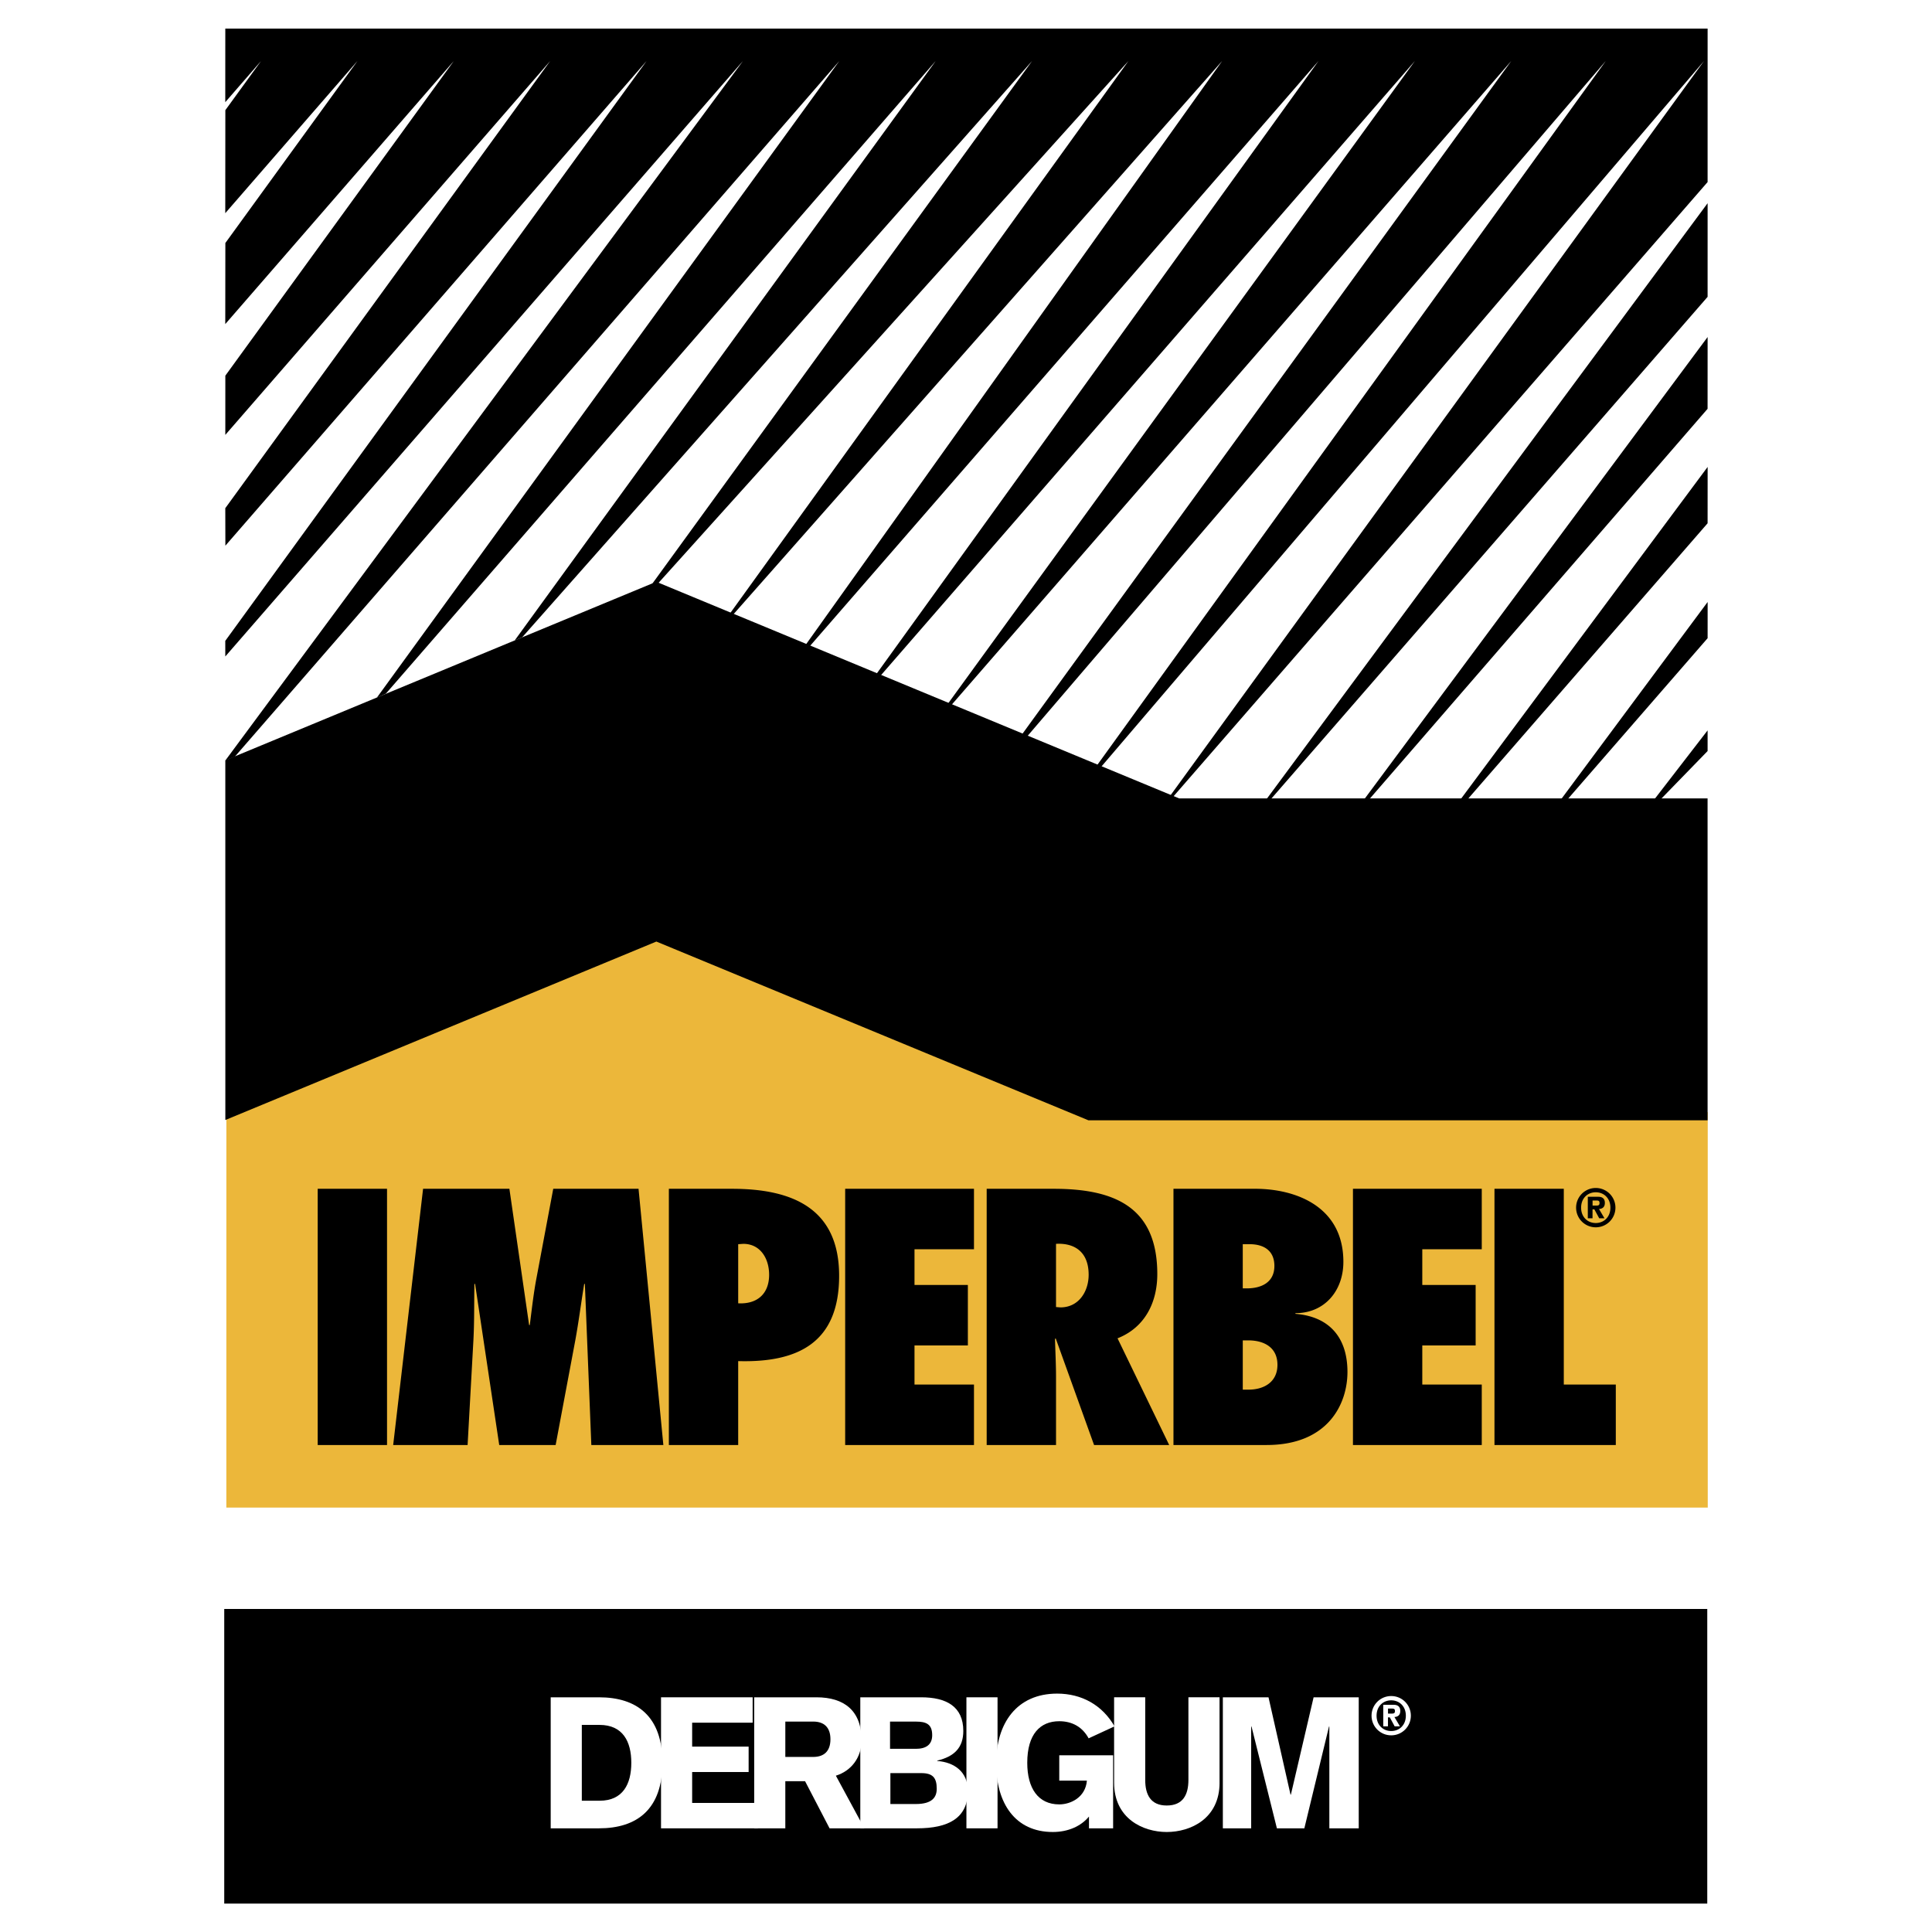
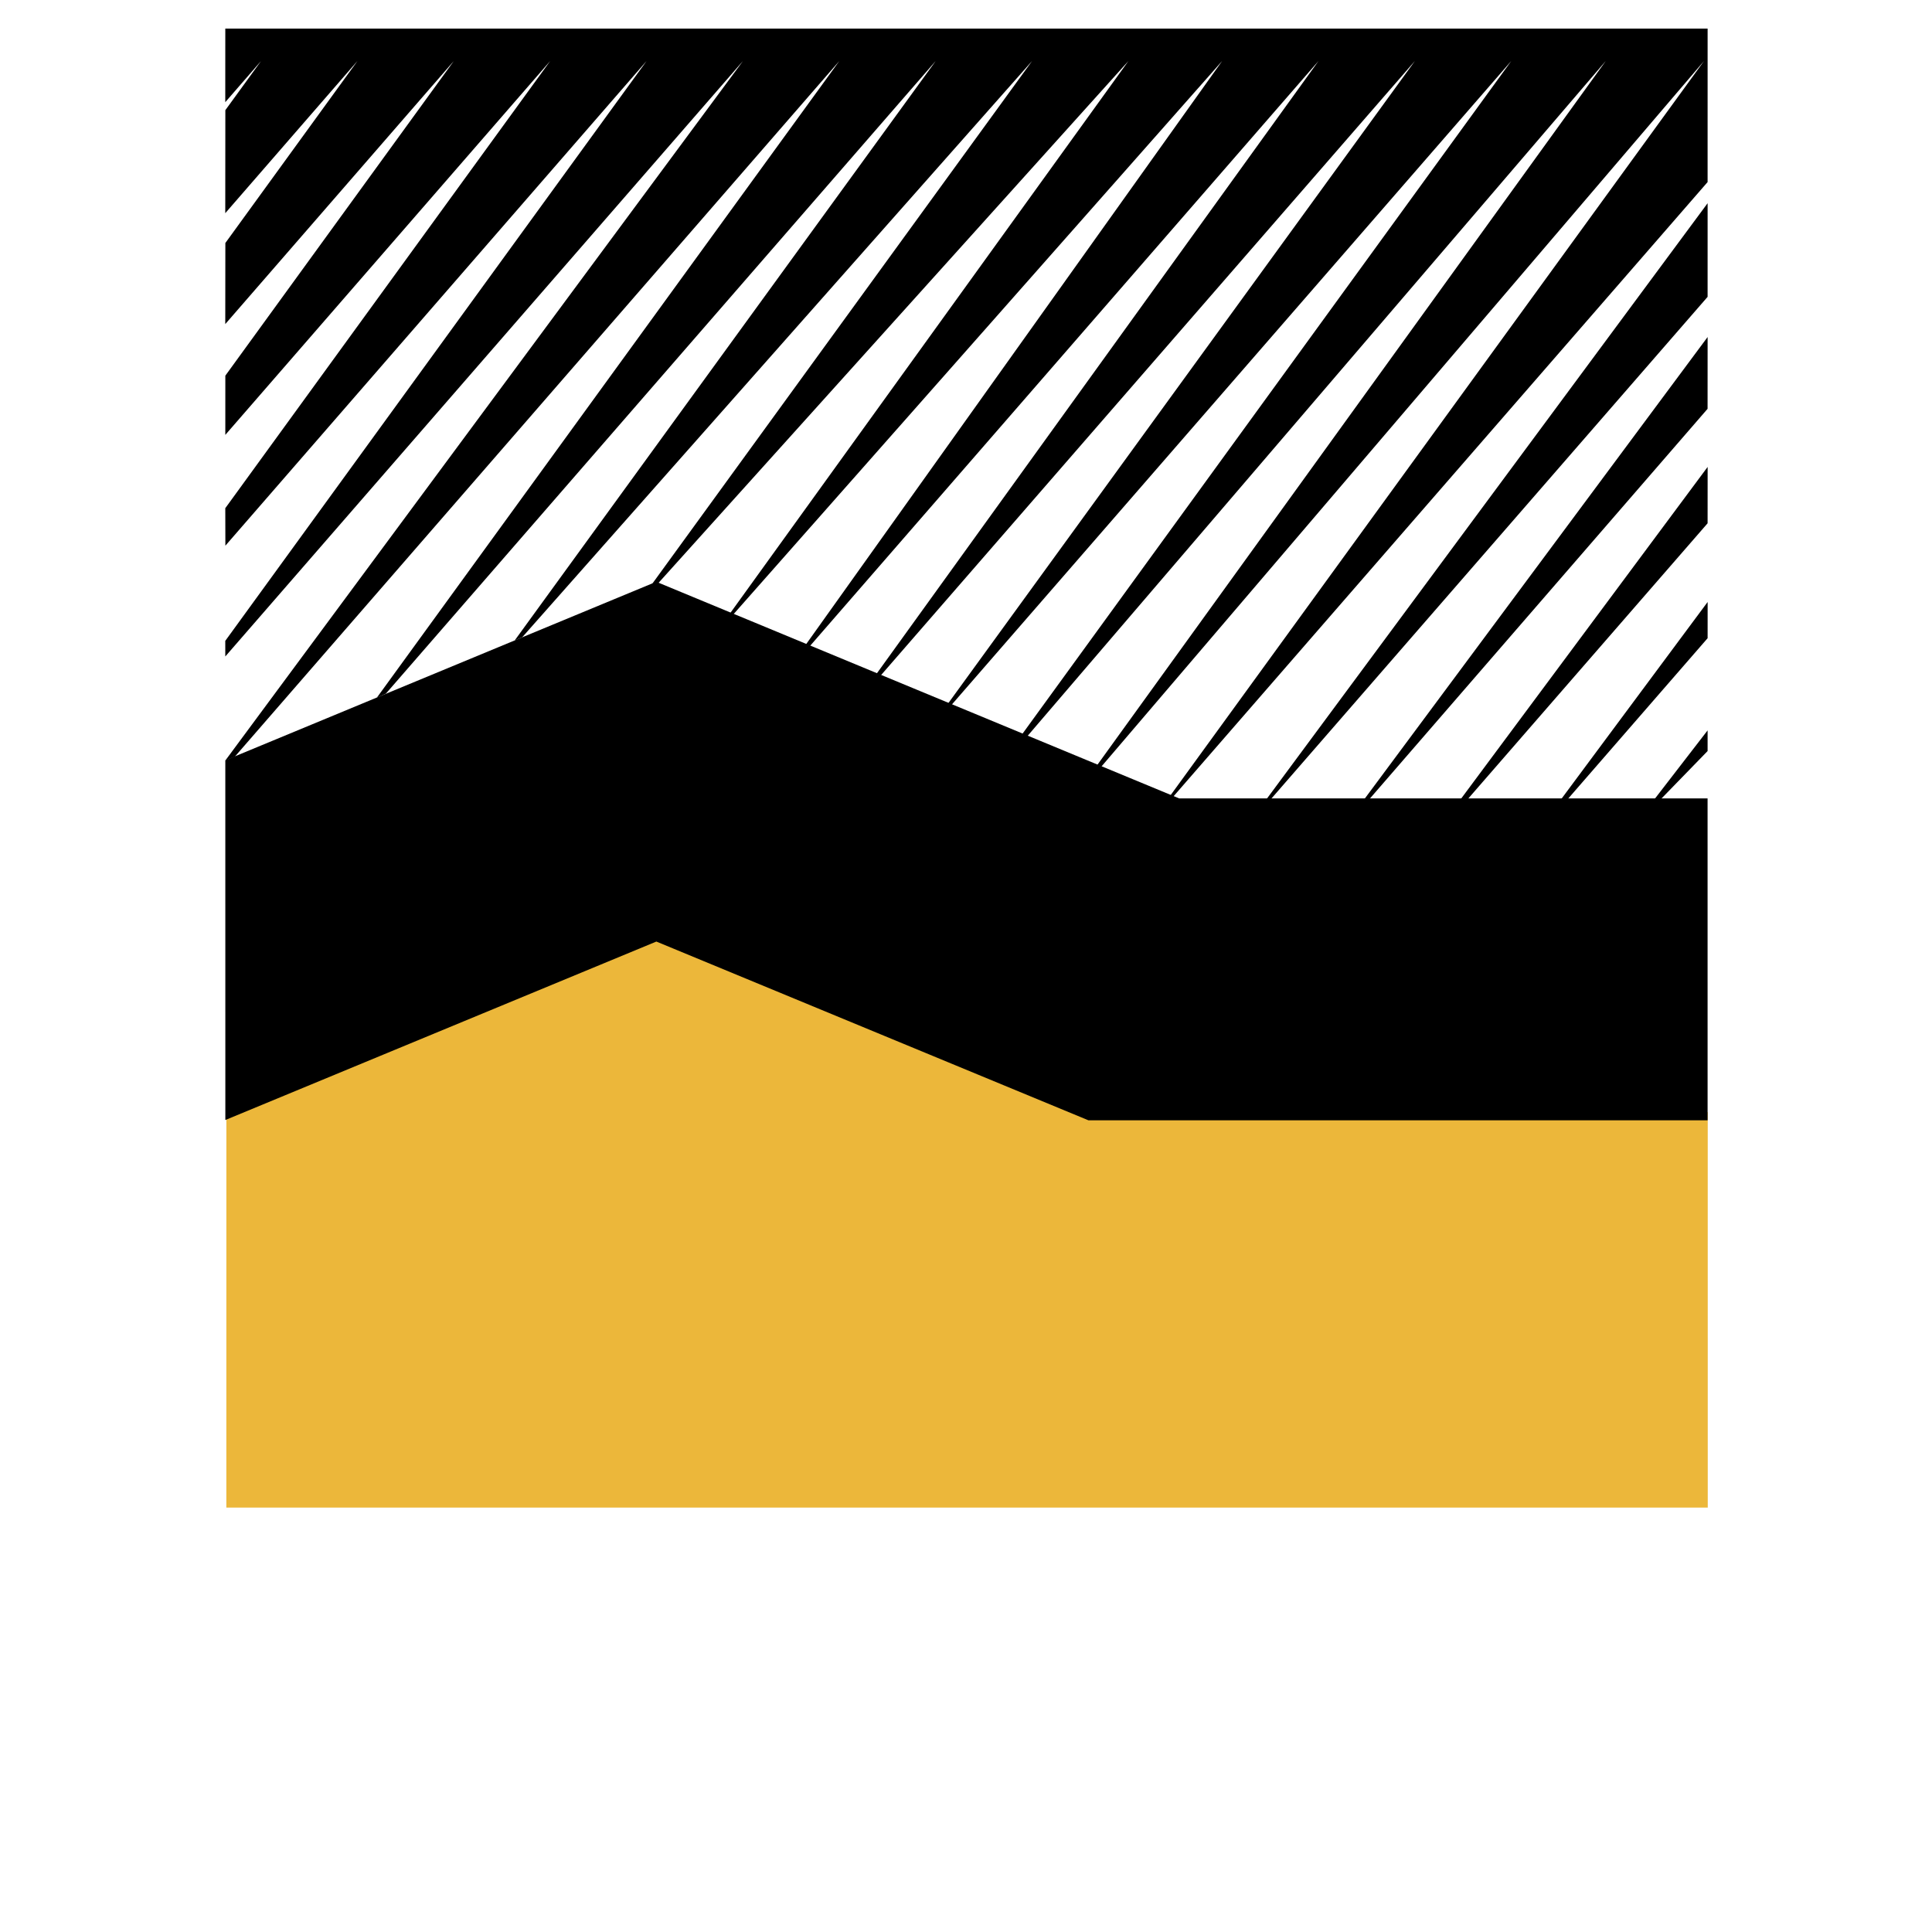
<svg xmlns="http://www.w3.org/2000/svg" width="2500" height="2500" viewBox="0 0 192.756 192.756">
  <g fill-rule="evenodd" clip-rule="evenodd">
    <path fill="#fff" d="M0 0h192.756v192.756H0V0z" />
-     <path d="M22.373 189.922v-29.395h147.961v29.395H22.373z" />
    <path fill="#fff" d="M22.48 75.863l43.002-17.807 52.155 21.604.009.006h52.719l.01-76.832H22.487l-.007 73.029z" />
    <path d="M170.369 2.852H22.479l-.004 7.343 3.57-4.107-3.562 4.903-.008 10.278L35.661 6.088 22.484 24.244l-.009 8.091L45.276 6.088 22.482 37.48l-.002 5.909L54.892 6.088 22.477 50.702l.009 3.741L64.507 6.088 22.475 63.939l.003 1.557L74.123 6.088l-51.636 69.78.936-.367L83.738 6.088 37.595 69.612l.905-.408L93.353 6.088 51.35 63.899l.754-.321 50.865-57.49-40.311 55.48.2-.256 49.726-55.224-40.892 56.696.104.065 50.136-56.761-42.681 59.834.205.088 52.091-59.922L86.29 68.839l.217.122 54.655-62.873L93.41 71.812l.201.038 57.166-65.762-49.963 68.768.344.159 59.047-68.927-51.912 71.869.234.116 61.481-71.985L115.6 80.975l.093.073 54.674-62.883.002-15.313zM170.369 20.273l-45.557 61.552.174-.012 45.381-52.196.002-9.344zM170.369 33.625l-35.803 48.201.239.004 35.56-41.042.004-7.163zM170.371 46.585L144.18 81.828l.427.007 25.76-29.627.004-5.623zM170.371 60.06l-16.164 21.763.381.004 15.781-18.153.002-3.614zM170.367 72.872l-6.898 8.936.158.06 6.74-6.935v-2.061z" />
    <path fill="#ecb73a" d="M22.586 110.959l42.899-17.848 43.103 17.848 61.793.002.002 39.451H22.582l.004-39.453z" />
    <path d="M108.588 111.771L65.485 93.939l-43.002 17.805-.003-35.888 42.994-17.813 52.163 21.61.009.006h52.719l.002 32.112h-61.779z" />
    <path d="M138.477 172.238h-.469v-2.15h1.053c.402 0 .646.188.646.611 0 .422-.244.59-.584.609l.549.93h-.527l-.484-.898h-.184v.898zm.005-1.273h.406c.184 0 .287-.047.287-.25 0-.234-.131-.25-.287-.25h-.406v.5zm.319-1.324c-.809 0-1.461.59-1.461 1.533s.652 1.533 1.461 1.533 1.461-.59 1.461-1.533-.653-1.533-1.461-1.533zm0-.428c1.084 0 1.961.875 1.961 1.961s-.877 1.961-1.961 1.961c-1.086 0-1.963-.875-1.963-1.961s.877-1.961 1.963-1.961zM54.944 169.34h4.815c3.786 0 6.333 1.891 6.333 6.535 0 4.646-2.547 6.537-6.333 6.537h-4.815V169.34zm3.105 10.318h1.78c2.32 0 3.157-1.67 3.157-3.783 0-2.111-.837-3.781-3.175-3.781h-1.763v7.564h.001z" fill="#fff" />
    <path fill="#fff" d="M65.951 182.412V169.34h9.141v2.533h-6.036v2.387h5.635v2.535h-5.635v3.084h6.56v2.533h-9.665z" />
    <path d="M75.247 169.34h6.211c2.792 0 4.501 1.357 4.501 4.295 0 1.689-1.012 3.049-2.565 3.525l2.844 5.252h-3.472l-2.443-4.699h-1.972v4.699h-3.105V169.34h.001zm3.105 5.949h2.844c.995-.02 1.657-.551 1.657-1.764 0-1.211-.663-1.744-1.657-1.762h-2.844v3.526z" fill="#fff" />
    <path d="M85.833 169.34h6.072c2.512 0 4.204.918 4.204 3.359 0 1.67-.907 2.553-2.6 2.957v.037c1.692.127 3.054 1.064 3.054 2.992 0 2.699-1.92 3.727-5.078 3.727h-5.653V169.34h.001zm3.001 10.648h2.53c1.64 0 2.094-.678 2.094-1.523 0-1.084-.384-1.561-1.536-1.561h-3.088v3.084zm-.035-5.508h2.583c.995 0 1.623-.404 1.623-1.359 0-1.102-.593-1.357-1.623-1.357h-2.583v2.716z" fill="#fff" />
    <path fill="#fff" d="M96.42 169.34h3.105v13.072H96.42V169.34z" />
    <path d="M108.613 173.434c-.609-1.119-1.621-1.707-2.93-1.707-1.902 0-3.193 1.285-3.193 4.148 0 2.535 1.082 4.15 3.193 4.15 1.133 0 2.617-.697 2.756-2.369h-2.756v-2.533h5.373v7.289h-2.408v-1.174c-.803.973-2.094 1.541-3.611 1.541-3.752 0-5.652-2.863-5.652-6.848s2.041-6.959 6.088-6.959c2.443 0 4.502 1.139 5.723 3.268l-2.583 1.194z" fill="#fff" />
    <path d="M121.676 177.859c0 3.58-2.879 4.92-5.27 4.92-2.373 0-5.252-1.34-5.252-4.92v-8.52h3.105v8.244c0 1.469.541 2.553 2.146 2.553 1.623 0 2.164-1.084 2.164-2.553v-8.244h3.105v8.52h.002zM122.004 169.34h4.555l2.197 9.713h.035l2.268-9.713h4.502v13.072h-2.932v-10.154h-.035l-2.459 10.154h-2.739l-2.531-10.154h-.035v10.154h-2.826V169.34z" fill="#fff" />
-     <path d="M31.697 144.17v-25.565h6.917v25.565h-6.917zM58.997 144.17l-.644-16.07h-.068c-.306 1.865-.542 3.729-.882 5.594l-1.967 10.477h-5.628L47.4 128.1h-.068c-.034 1.898 0 3.764-.102 5.662l-.577 10.408h-7.425l2.983-25.564h8.612l1.967 13.596h.068c.204-1.594.373-3.152.678-4.746l1.662-8.85h8.51l2.476 25.564h-7.187zM66.733 144.17v-25.564h6.306c6.036 0 10.681 1.967 10.681 8.68 0 6.646-4.069 8.68-10.071 8.512v8.373h-6.916v-.001zm7.426-20.072l-.509.035v5.898c1.899.102 3.086-.949 3.086-2.848 0-1.626-.882-3.085-2.577-3.085zM84.323 118.605h12.851v6.036H91.24v3.56h5.324v6.035H91.24v3.899h5.934v6.035H84.323v-25.565zM109.156 144.17l-3.83-10.646-.068.068c.033 1.254.102 2.51.102 3.764v6.814h-6.918v-25.564h6.682c6 0 10.34 1.764 10.34 8.51 0 2.814-1.221 5.324-3.967 6.408l5.154 10.646h-7.495zm-3.355-13.731c1.83 0 2.814-1.594 2.814-3.256 0-2.238-1.357-3.188-3.256-3.086v6.307l.442.035zM117.076 118.605h8.137c4.07 0 8.816 1.764 8.816 7.289 0 2.883-1.865 5.121-4.781 5.121v.068c3.391.27 5.188 2.373 5.188 5.797 0 3.154-1.898 7.289-8.068 7.289h-9.291v-25.564h-.001zm7.494 20.04c1.525 0 2.881-.746 2.881-2.477 0-1.729-1.322-2.439-2.916-2.439h-.543v4.916h.578zm-.17-10.104c1.424 0 2.746-.578 2.746-2.238 0-1.527-1.051-2.17-2.475-2.17h-.68v4.408h.409zM134.984 118.605h12.852v6.036h-5.934v3.56h5.323v6.035h-5.323v3.899h5.934v6.035h-12.852v-25.565zM149.104 144.17v-25.565h6.916v19.53h5.189v6.035h-12.105zM158.887 121.551h-.471v-2.148h1.055c.4 0 .646.188.646.609 0 .424-.246.59-.584.611l.547.928h-.525l-.486-.896h-.182v.896zm.004-1.272h.408c.182 0 .287-.047.287-.252 0-.234-.131-.25-.287-.25h-.408v.502zm.318-1.326c-.809 0-1.461.59-1.461 1.533 0 .945.652 1.535 1.461 1.535s1.461-.59 1.461-1.535c0-.943-.652-1.533-1.461-1.533zm0-.428a1.96 1.96 0 0 1 1.963 1.961 1.96 1.96 0 0 1-1.963 1.963 1.96 1.96 0 0 1-1.961-1.963 1.96 1.96 0 0 1 1.961-1.961z" />
  </g>
</svg>